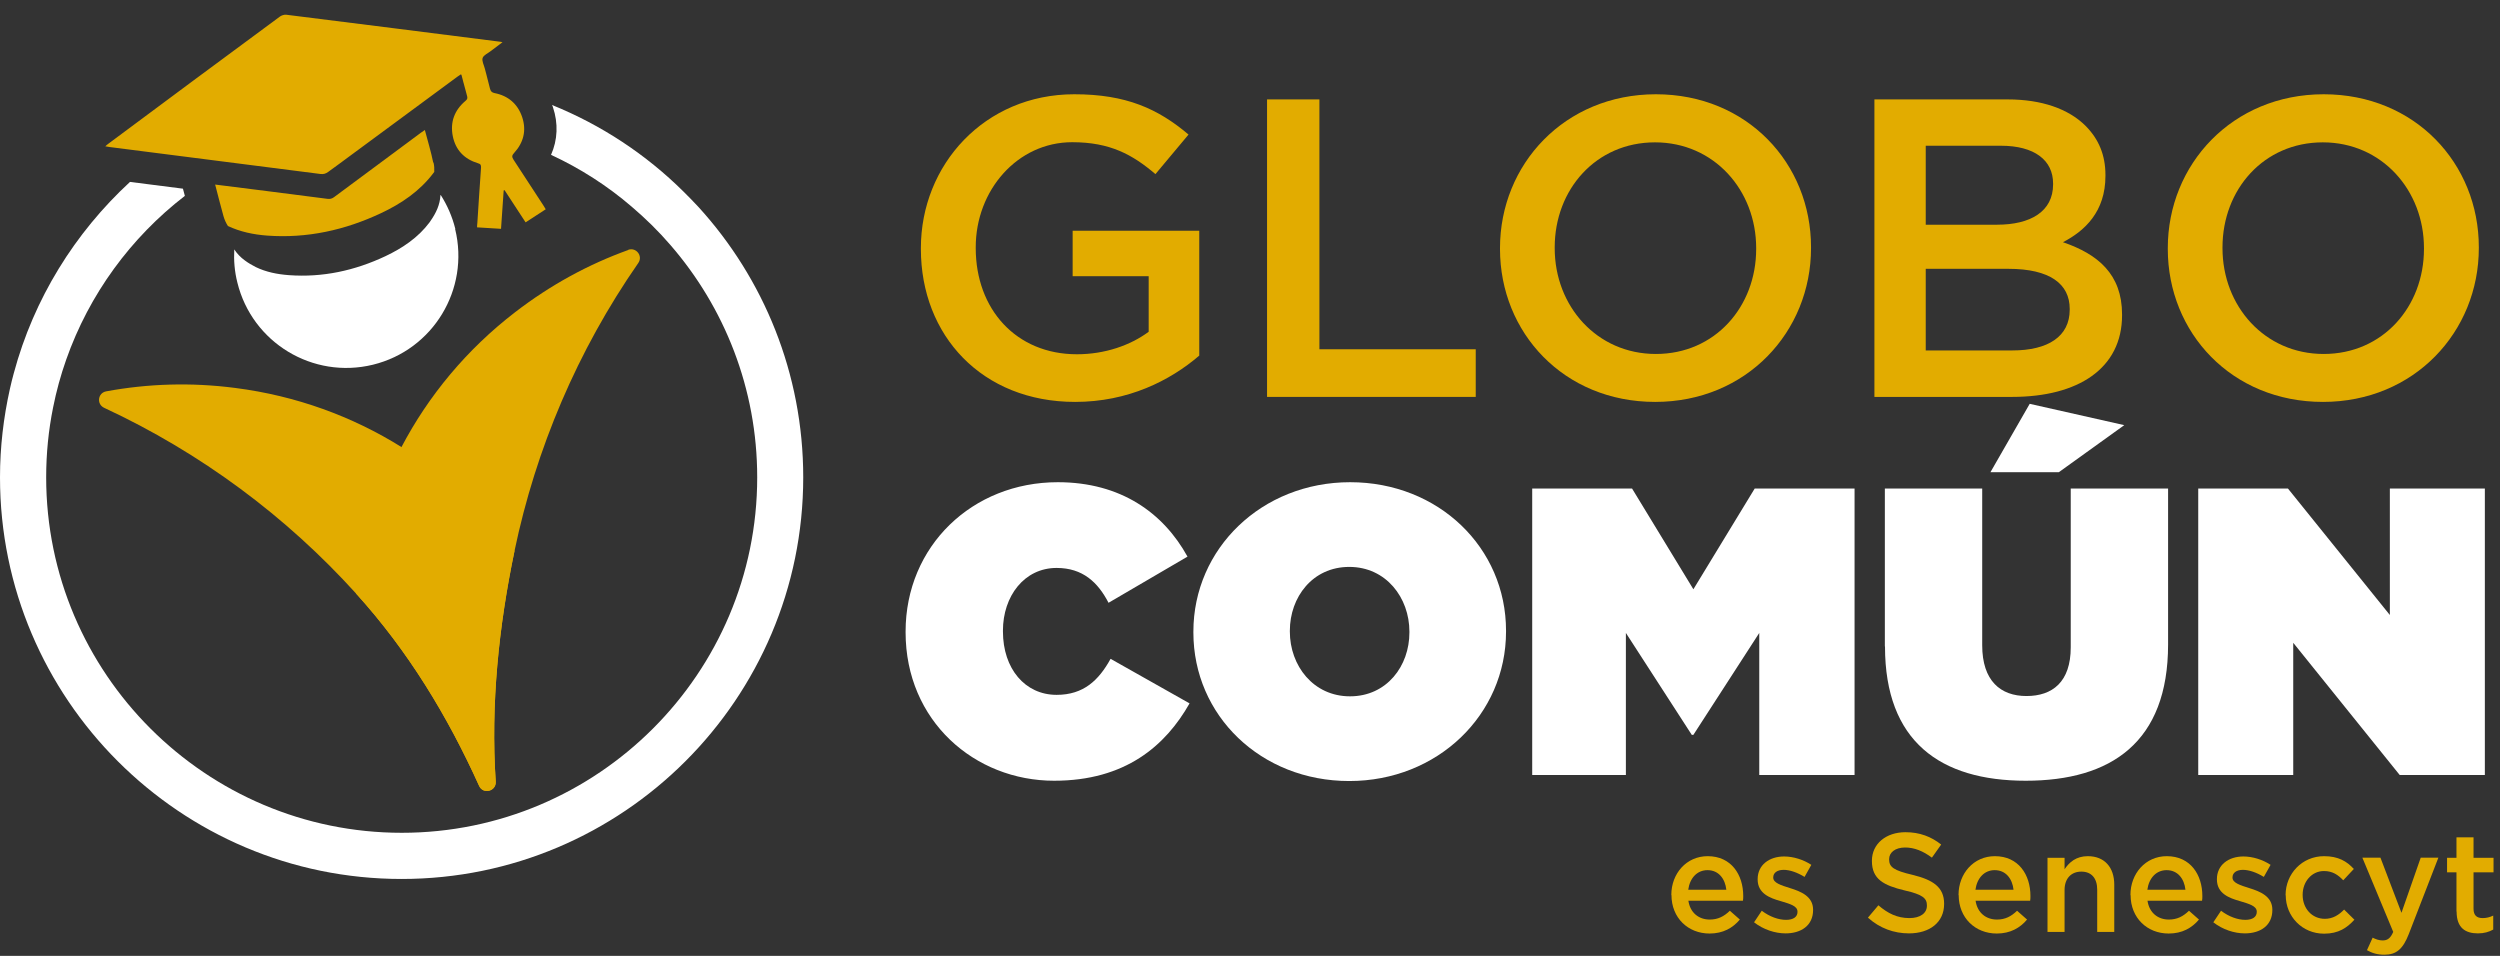
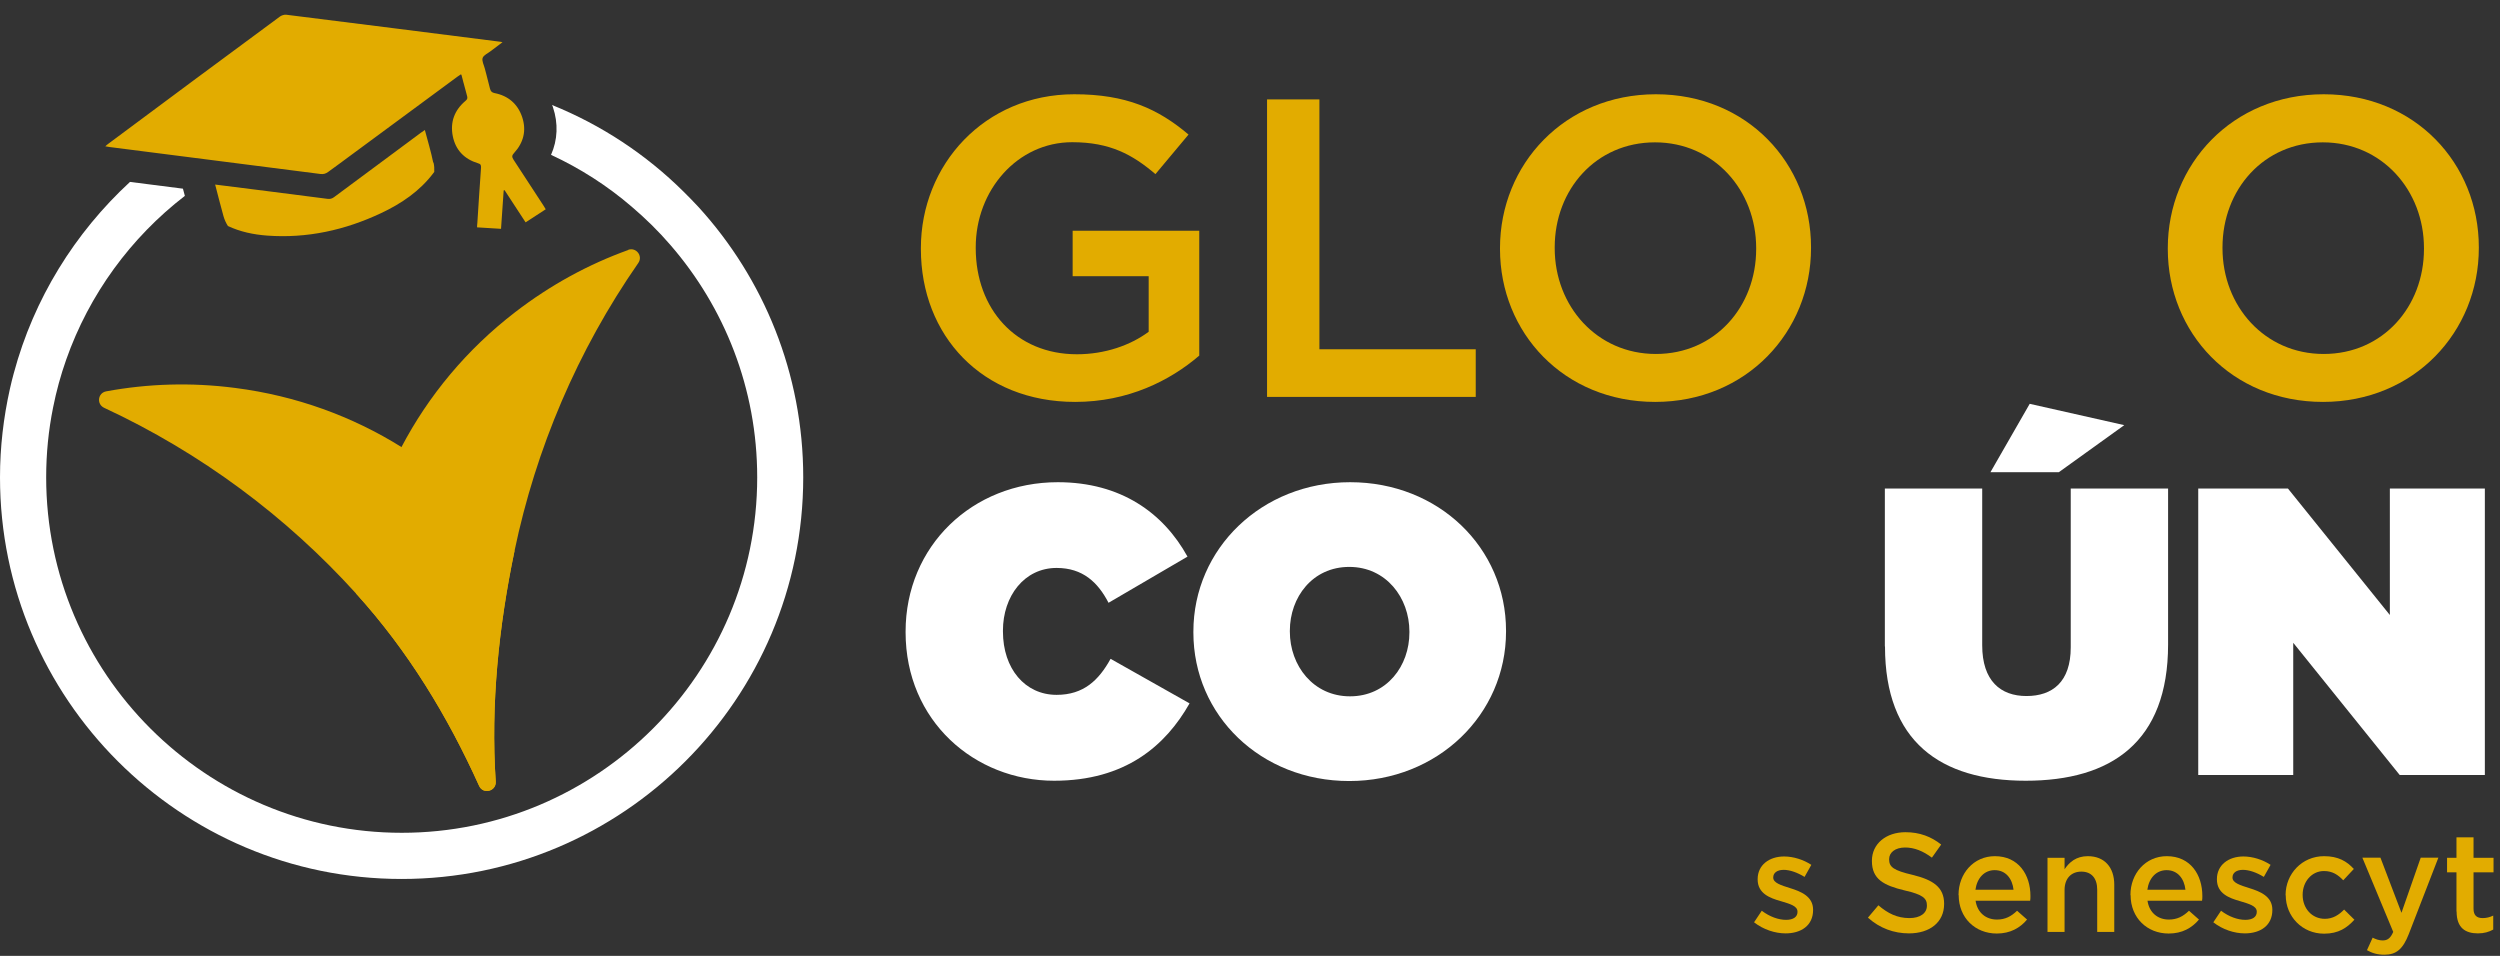
<svg xmlns="http://www.w3.org/2000/svg" width="170" height="65" viewBox="0 0 170 65" fill="none">
  <rect x="0" y="0" width="170" height="65" fill="#333333" stroke="none" />
  <g clip-path="url(#clip0_16_2)">
-     <path d="M113.65 60.87V60.85C113.65 59.41 114.67 58.22 116.12 58.22C117.73 58.22 118.54 59.48 118.54 60.93C118.54 61.04 118.54 61.14 118.52 61.25H114.81C114.93 62.07 115.52 62.53 116.26 62.53C116.82 62.53 117.23 62.32 117.63 61.93L118.31 62.53C117.83 63.1 117.17 63.48 116.25 63.48C114.79 63.48 113.66 62.42 113.66 60.86L113.65 60.87ZM117.39 60.5C117.31 59.76 116.87 59.17 116.11 59.17C115.4 59.17 114.91 59.71 114.8 60.5H117.39Z" fill="#E2AC00" />
    <path d="M119.28 62.71L119.8 61.93C120.34 62.34 120.94 62.55 121.45 62.55C121.96 62.55 122.23 62.34 122.23 62.01V61.99C122.23 61.6 121.7 61.46 121.1 61.28C120.35 61.07 119.52 60.76 119.52 59.8V59.78C119.52 58.82 120.31 58.24 121.32 58.24C121.95 58.24 122.64 58.46 123.17 58.81L122.71 59.63C122.22 59.33 121.71 59.15 121.29 59.15C120.84 59.15 120.58 59.36 120.58 59.66V59.68C120.58 60.04 121.12 60.2 121.72 60.39C122.46 60.62 123.29 60.95 123.29 61.86V61.88C123.29 62.94 122.47 63.47 121.42 63.47C120.7 63.47 119.91 63.21 119.28 62.72V62.71Z" fill="#E2AC00" />
    <path d="M127.02 62.4L127.73 61.56C128.37 62.11 129.01 62.43 129.84 62.43C130.57 62.43 131.03 62.1 131.03 61.59V61.57C131.03 61.09 130.76 60.83 129.52 60.55C128.1 60.21 127.29 59.79 127.29 58.55V58.53C127.29 57.38 128.25 56.59 129.57 56.59C130.54 56.59 131.32 56.89 132 57.43L131.37 58.32C130.77 57.87 130.17 57.63 129.55 57.63C128.86 57.63 128.46 57.98 128.46 58.42V58.44C128.46 58.96 128.77 59.19 130.05 59.49C131.46 59.83 132.2 60.34 132.2 61.45V61.47C132.2 62.72 131.22 63.47 129.81 63.47C128.79 63.47 127.82 63.12 127.02 62.4Z" fill="#E2AC00" />
    <path d="M133.18 60.87V60.85C133.18 59.41 134.2 58.22 135.65 58.22C137.26 58.22 138.07 59.48 138.07 60.93C138.07 61.04 138.07 61.14 138.05 61.25H134.34C134.46 62.07 135.05 62.53 135.79 62.53C136.35 62.53 136.76 62.32 137.16 61.93L137.84 62.53C137.36 63.1 136.7 63.48 135.78 63.48C134.32 63.48 133.19 62.42 133.19 60.86L133.18 60.87ZM136.92 60.5C136.84 59.76 136.4 59.17 135.64 59.17C134.93 59.17 134.44 59.71 134.33 60.5H136.92Z" fill="#E2AC00" />
    <path d="M139.23 58.33H140.39V59.11C140.71 58.63 141.18 58.22 141.97 58.22C143.11 58.22 143.77 58.98 143.77 60.16V63.37H142.61V60.5C142.61 59.72 142.22 59.27 141.53 59.27C140.84 59.27 140.39 59.74 140.39 60.52V63.37H139.23V58.32V58.33Z" fill="#E2AC00" />
    <path d="M144.87 60.87V60.85C144.87 59.41 145.89 58.22 147.34 58.22C148.95 58.22 149.76 59.48 149.76 60.93C149.76 61.04 149.76 61.14 149.74 61.25H146.03C146.15 62.07 146.74 62.53 147.48 62.53C148.04 62.53 148.45 62.32 148.85 61.93L149.53 62.53C149.05 63.1 148.39 63.48 147.47 63.48C146.01 63.48 144.88 62.42 144.88 60.86L144.87 60.87ZM148.61 60.5C148.53 59.76 148.09 59.17 147.33 59.17C146.62 59.17 146.13 59.71 146.02 60.5H148.61Z" fill="#E2AC00" />
    <path d="M150.51 62.71L151.03 61.93C151.57 62.34 152.17 62.55 152.68 62.55C153.19 62.55 153.46 62.34 153.46 62.01V61.99C153.46 61.6 152.92 61.46 152.33 61.28C151.58 61.07 150.75 60.76 150.75 59.8V59.78C150.75 58.82 151.54 58.24 152.55 58.24C153.18 58.24 153.87 58.46 154.4 58.81L153.94 59.63C153.45 59.33 152.94 59.15 152.52 59.15C152.07 59.15 151.81 59.36 151.81 59.66V59.68C151.81 60.04 152.35 60.2 152.95 60.39C153.69 60.62 154.52 60.95 154.52 61.86V61.88C154.52 62.94 153.7 63.47 152.65 63.47C151.93 63.47 151.14 63.21 150.51 62.72V62.71Z" fill="#E2AC00" />
    <path d="M155.42 60.88V60.86C155.42 59.43 156.53 58.22 158.04 58.22C159 58.22 159.59 58.57 160.06 59.09L159.34 59.86C158.99 59.49 158.61 59.23 158.03 59.23C157.19 59.23 156.58 59.96 156.58 60.84V60.86C156.58 61.76 157.2 62.48 158.09 62.48C158.63 62.48 159.04 62.22 159.4 61.85L160.1 62.54C159.6 63.09 159.02 63.49 158.04 63.49C156.54 63.49 155.43 62.31 155.43 60.88H155.42Z" fill="#E2AC00" />
    <path d="M160.95 64.62L161.34 63.76C161.55 63.87 161.78 63.95 162.02 63.95C162.34 63.95 162.55 63.81 162.74 63.37L160.64 58.32H161.87L163.3 62.07L164.61 58.32H165.81L163.8 63.51C163.4 64.54 162.95 64.92 162.14 64.92C161.65 64.92 161.3 64.81 160.95 64.61V64.62Z" fill="#E2AC00" />
    <path d="M167.04 61.98V59.32H166.4V58.33H167.04V56.94H168.2V58.33H169.56V59.32H168.2V61.8C168.2 62.25 168.43 62.43 168.82 62.43C169.08 62.43 169.31 62.37 169.54 62.26V63.21C169.25 63.37 168.93 63.47 168.5 63.47C167.65 63.47 167.05 63.1 167.05 61.99L167.04 61.98Z" fill="#E2AC00" />
    <path d="M62.62 16.93V16.87C62.62 11.21 66.95 6.41 73.05 6.41C76.57 6.41 78.74 7.39 80.82 9.15L78.57 11.84C77.01 10.51 75.48 9.67 72.91 9.67C69.18 9.67 66.35 12.94 66.35 16.81V16.87C66.35 21.03 69.1 24.09 73.23 24.09C75.14 24.09 76.87 23.48 78.11 22.56V18.78H72.94V15.69H81.55V24.18C79.56 25.89 76.7 27.33 73.11 27.33C66.78 27.33 62.62 22.82 62.62 16.93Z" fill="#E2AC00" />
    <path d="M86.17 6.76H89.72V23.75H100.35V26.99H86.16V6.76H86.17Z" fill="#E2AC00" />
    <path d="M102 16.93V16.87C102 11.18 106.39 6.41 112.6 6.41C118.81 6.41 123.15 11.12 123.15 16.81V16.87C123.15 22.56 118.76 27.33 112.55 27.33C106.34 27.33 102 22.62 102 16.93ZM119.42 16.93V16.87C119.42 12.94 116.56 9.68 112.54 9.68C108.52 9.68 105.72 12.89 105.72 16.82V16.88C105.72 20.81 108.58 24.07 112.6 24.07C116.62 24.07 119.42 20.86 119.42 16.93Z" fill="#E2AC00" />
-     <path d="M127.45 6.76H136.52C138.83 6.76 140.65 7.4 141.81 8.55C142.71 9.45 143.17 10.54 143.17 11.9V11.96C143.17 14.39 141.78 15.69 140.28 16.47C142.65 17.28 144.3 18.64 144.3 21.38V21.44C144.3 25.05 141.32 26.99 136.82 26.99H127.46V6.76H127.45ZM135.8 15.28C138.08 15.28 139.61 14.38 139.61 12.54V12.48C139.61 10.89 138.34 9.91 136.06 9.91H130.95V15.28H135.8ZM136.84 23.83C139.27 23.83 140.74 22.88 140.74 21.06V21C140.74 19.3 139.38 18.28 136.58 18.28H130.95V23.83H136.84Z" fill="#E2AC00" />
    <path d="M147.41 16.93V16.87C147.41 11.18 151.8 6.41 158.01 6.41C164.22 6.41 168.56 11.12 168.56 16.81V16.87C168.56 22.56 164.17 27.33 157.96 27.33C151.75 27.33 147.41 22.62 147.41 16.93ZM164.83 16.93V16.87C164.83 12.94 161.97 9.68 157.95 9.68C153.93 9.68 151.13 12.89 151.13 16.82V16.88C151.13 20.81 153.99 24.07 158.01 24.07C162.03 24.07 164.83 20.86 164.83 16.93Z" fill="#E2AC00" />
    <path d="M61.58 43.01V42.95C61.58 37.13 66.12 32.79 71.93 32.79C76.22 32.79 79.11 34.88 80.75 37.85L75.38 40.99C74.66 39.6 73.63 38.62 71.85 38.62C69.65 38.62 68.2 40.54 68.2 42.88V42.94C68.2 45.47 69.7 47.25 71.85 47.25C73.69 47.25 74.72 46.25 75.52 44.8L80.89 47.83C79.25 50.72 76.52 53.09 71.68 53.09C66.28 53.09 61.58 49.03 61.58 42.99V43.01Z" fill="white" />
    <path d="M81.15 43.01V42.95C81.15 37.3 85.8 32.79 91.81 32.79C97.82 32.79 102.41 37.24 102.41 42.89V42.95C102.41 48.6 97.76 53.11 91.75 53.11C85.74 53.11 81.15 48.66 81.15 43.01ZM95.84 43.01V42.95C95.84 40.64 94.25 38.55 91.75 38.55C89.25 38.55 87.71 40.61 87.71 42.89V42.95C87.71 45.26 89.3 47.35 91.8 47.35C94.3 47.35 95.84 45.29 95.84 43.01Z" fill="white" />
-     <path d="M104.19 33.22H110.98L115.15 40.07L119.32 33.22H126.11V52.7H119.63V43.04L115.15 49.97H115.04L110.56 43.04V52.7H104.19V33.22Z" fill="white" />
    <path d="M128.17 43.96V33.22H134.79V43.88C134.79 46.3 136.04 47.33 137.8 47.33C139.56 47.33 140.81 46.38 140.81 44.02V33.22H147.43V43.82C147.43 50.47 143.56 53.09 137.75 53.09C131.94 53.09 128.18 50.42 128.18 43.96H128.17ZM138.02 27.46L144.45 28.91L140 32.11H135.35L138.02 27.46Z" fill="white" />
    <path d="M149.49 33.22H155.58L162.51 41.82V33.22H168.97V52.7H163.18L155.94 43.71V52.7H149.48V33.22H149.49Z" fill="white" />
    <path d="M42.71 16.99C43.26 16.79 43.74 17.41 43.4 17.89C39.26 23.85 36.44 30.52 34.99 37.45C33.92 42.57 33.36 47.89 33.71 53.15C33.75 53.81 32.85 54.04 32.58 53.44C30.43 48.68 27.73 44.24 24.22 40.37C24.62 36.91 25.65 33.52 27.3 30.4C29.13 26.92 31.72 23.77 35.04 21.22C37.43 19.38 40.02 17.97 42.72 17L42.71 16.99Z" fill="#E2AC00" />
    <path d="M34.99 37.45C33.92 42.57 33.36 47.89 33.71 53.15C33.75 53.81 32.85 54.04 32.58 53.44C30.43 48.68 27.73 44.24 24.22 40.37C19.47 35.12 13.66 30.79 7.08 27.73C6.55 27.48 6.65 26.71 7.23 26.61C10.05 26.09 12.99 25.99 15.99 26.38C20.14 26.91 23.97 28.32 27.3 30.4C30.3 32.27 32.9 34.67 34.99 37.46V37.45Z" fill="#E2AC00" />
-     <path d="M30.95 15.58C31.95 19.67 29.45 23.8 25.36 24.8C21.27 25.8 17.14 23.3 16.14 19.21C15.95 18.46 15.89 17.7 15.93 16.96C16.12 17.25 16.36 17.5 16.65 17.71C16.89 17.89 17.14 18.03 17.39 18.16C18.09 18.5 18.85 18.65 19.64 18.71C21.94 18.88 24.13 18.4 26.21 17.42C27.37 16.87 28.43 16.16 29.21 15.12C29.23 15.09 29.25 15.06 29.27 15.03C29.65 14.49 29.92 13.92 29.95 13.28C29.95 13.28 29.95 13.27 29.97 13.26C30.41 13.95 30.75 14.72 30.96 15.56L30.95 15.58Z" fill="white" />
    <path d="M36.95 13.97C37 14.04 37.04 14.12 37.11 14.23C36.64 14.53 36.2 14.82 35.74 15.12C35.25 14.37 34.78 13.65 34.31 12.93L34.25 12.95C34.19 13.81 34.13 14.66 34.07 15.56C33.53 15.53 33 15.49 32.44 15.46C32.44 15.35 32.45 15.25 32.46 15.16C32.54 13.91 32.62 12.65 32.71 11.4C32.72 11.22 32.68 11.15 32.5 11.1C31.58 10.82 30.98 10.21 30.79 9.26C30.6 8.31 30.9 7.5 31.64 6.87C31.74 6.78 31.81 6.72 31.77 6.56C31.13 4.13 32.02 7.56 31.39 5.13C31.39 5.11 31.37 5.1 31.35 5.05C31.27 5.1 31.19 5.15 31.11 5.21C28.71 6.98 26.31 8.75 23.91 10.52C23.38 10.91 22.86 11.3 22.33 11.68C22.16 11.81 22 11.86 21.78 11.83C21.13 11.75 20.48 11.66 19.83 11.58C15.71 11.05 11.59 10.53 7.47 10C7.38 9.99 7.29 9.97 7.16 9.95C7.25 9.87 7.3 9.82 7.36 9.78C11.25 6.88 15.14 4 19.03 1.13C19.14 1.05 19.31 0.99 19.45 1C24.29 1.6 29.12 2.22 33.95 2.83C34 2.83 34.06 2.85 34.17 2.87C33.89 3.09 33.64 3.27 33.39 3.46C33.19 3.62 32.89 3.74 32.82 3.94C32.75 4.14 32.91 4.43 32.97 4.67C33.6 7.08 32.7 3.62 33.32 6.03C33.37 6.21 33.44 6.29 33.63 6.33C34.56 6.51 35.21 7.07 35.51 7.97C35.81 8.88 35.6 9.7 34.96 10.4C34.8 10.57 34.8 10.67 34.92 10.86C35.6 11.89 36.27 12.93 36.95 13.97Z" fill="#E2AC00" />
    <path d="M29.48 11.05C29.53 11.27 29.54 11.48 29.53 11.69C29.51 11.72 29.49 11.74 29.47 11.77C28.54 13 27.3 13.84 25.92 14.49C23.46 15.65 20.88 16.22 18.16 16.02C17.23 15.95 16.33 15.76 15.5 15.37C15.37 15.17 15.27 14.95 15.2 14.71C15 14.01 14.83 13.3 14.63 12.55C15.55 12.67 16.44 12.78 17.33 12.89C17.65 12.93 17.96 12.97 18.28 13.01C19.61 13.18 20.93 13.35 22.26 13.52C22.43 13.54 22.56 13.52 22.71 13.41C23.79 12.61 24.87 11.8 25.96 11C26.84 10.35 27.72 9.7 28.6 9.04C28.69 8.97 28.79 8.91 28.89 8.84C29.09 9.59 29.31 10.32 29.46 11.06L29.48 11.05Z" fill="#E2AC00" />
    <path d="M47.5 14.08C47.16 13.72 46.83 13.37 46.48 13.03C43.94 10.51 40.9 8.5 37.54 7.14C37.57 7.19 37.58 7.24 37.6 7.29C37.97 8.39 37.92 9.52 37.47 10.53C39.46 11.45 41.31 12.64 42.95 14.05C43.89 14.85 44.77 15.71 45.58 16.65C49.26 20.89 51.49 26.42 51.49 32.46C51.49 45.79 40.64 56.63 27.32 56.63C14 56.63 3.14 45.79 3.14 32.46C3.14 30.83 3.3 29.25 3.61 27.71C3.83 26.6 4.13 25.51 4.5 24.46C6.07 20 8.9 16.15 12.57 13.32L12.44 12.83L8.84 12.37C5.09 15.83 2.3 20.31 0.94 25.37C0.84 25.73 0.75 26.1 0.67 26.46C0.24 28.39 0 30.4 0 32.46C0 47.52 12.25 59.77 27.31 59.77C42.37 59.77 54.62 47.52 54.62 32.46C54.62 25.39 51.92 18.93 47.5 14.08Z" fill="white" />
  </g>
  <defs>
    <clipPath id="clip0_16_2">
      <rect width="170" height="65" fill="white" />
    </clipPath>
  </defs>
</svg>